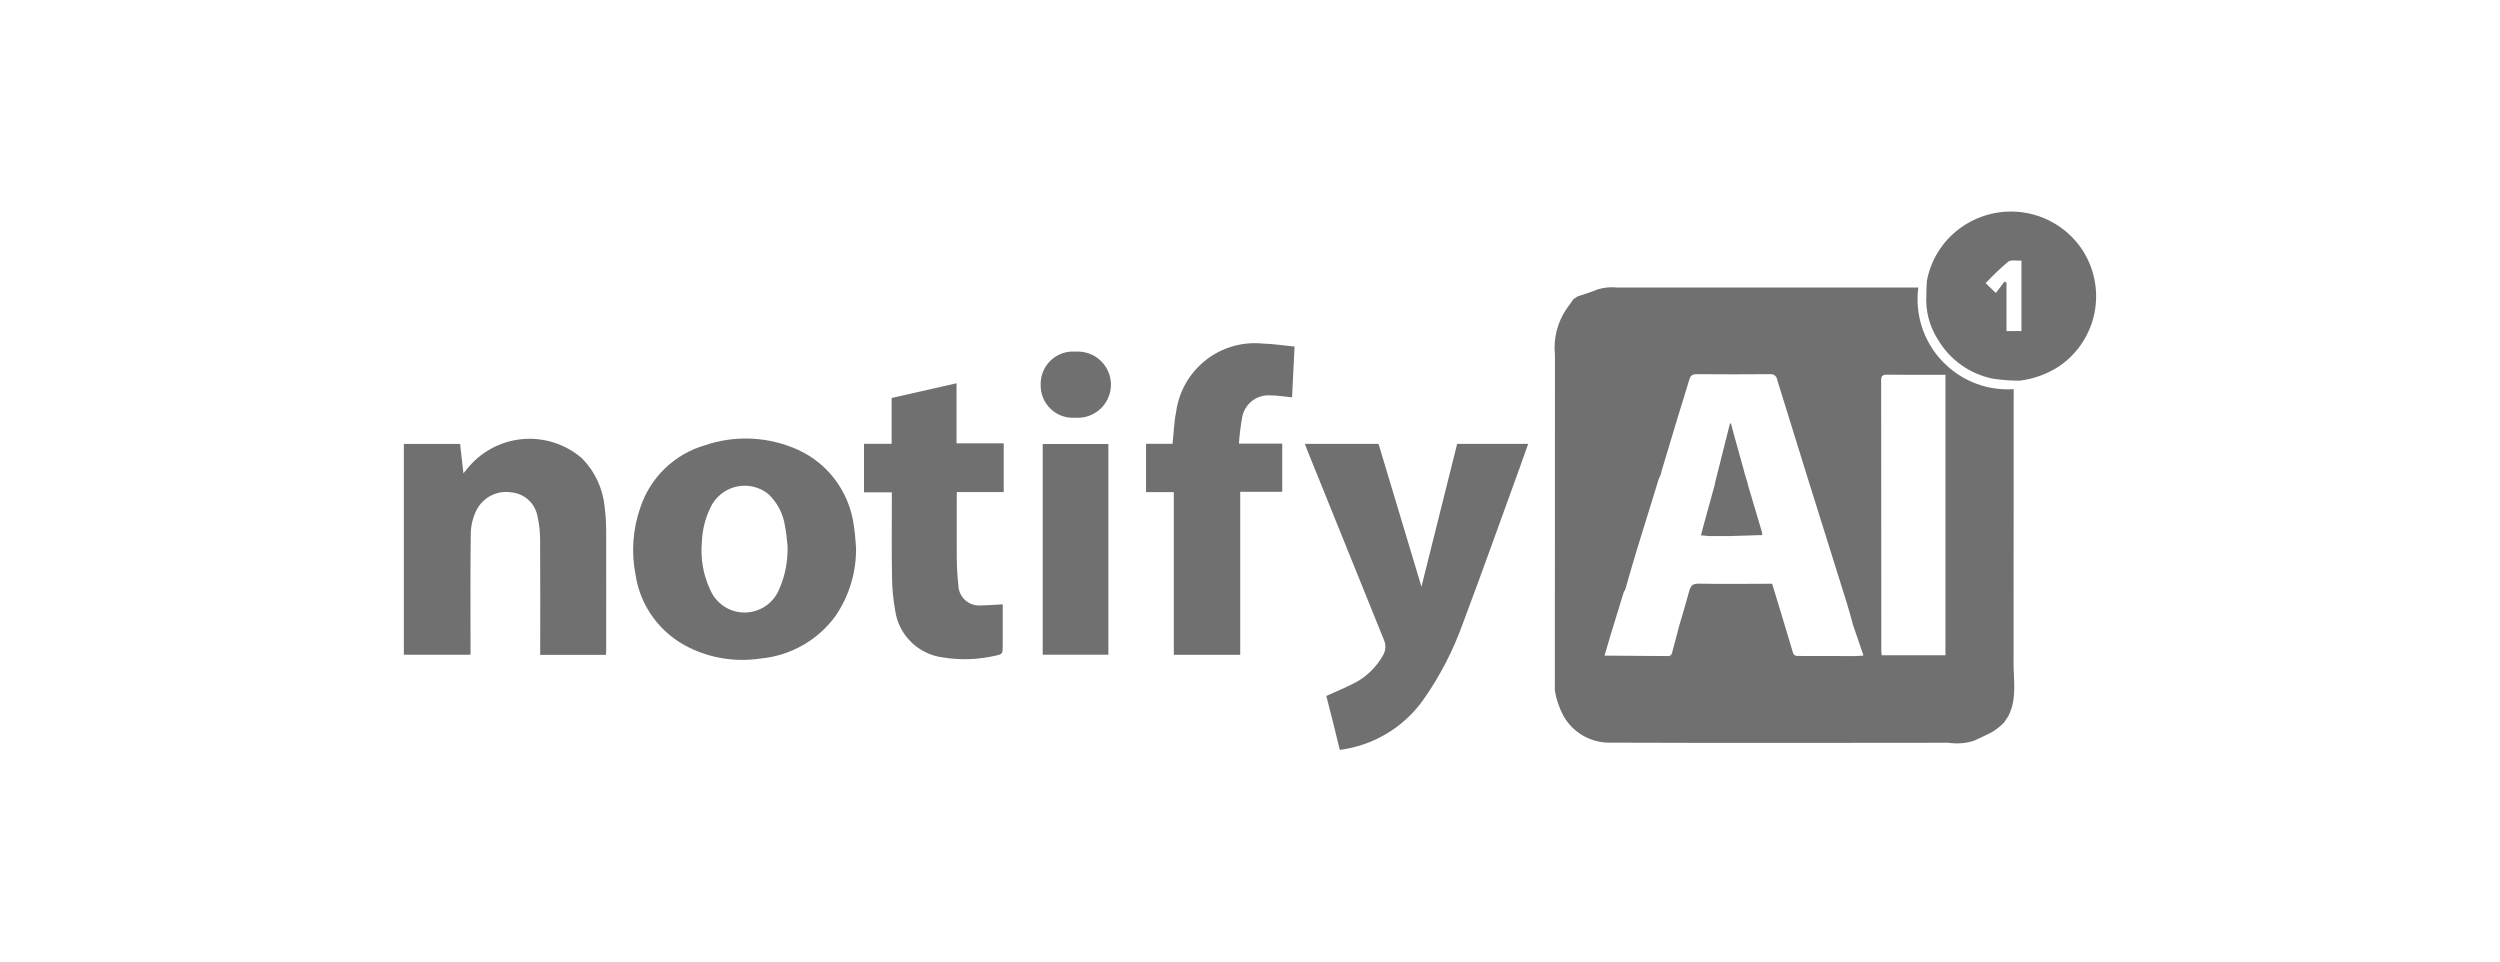
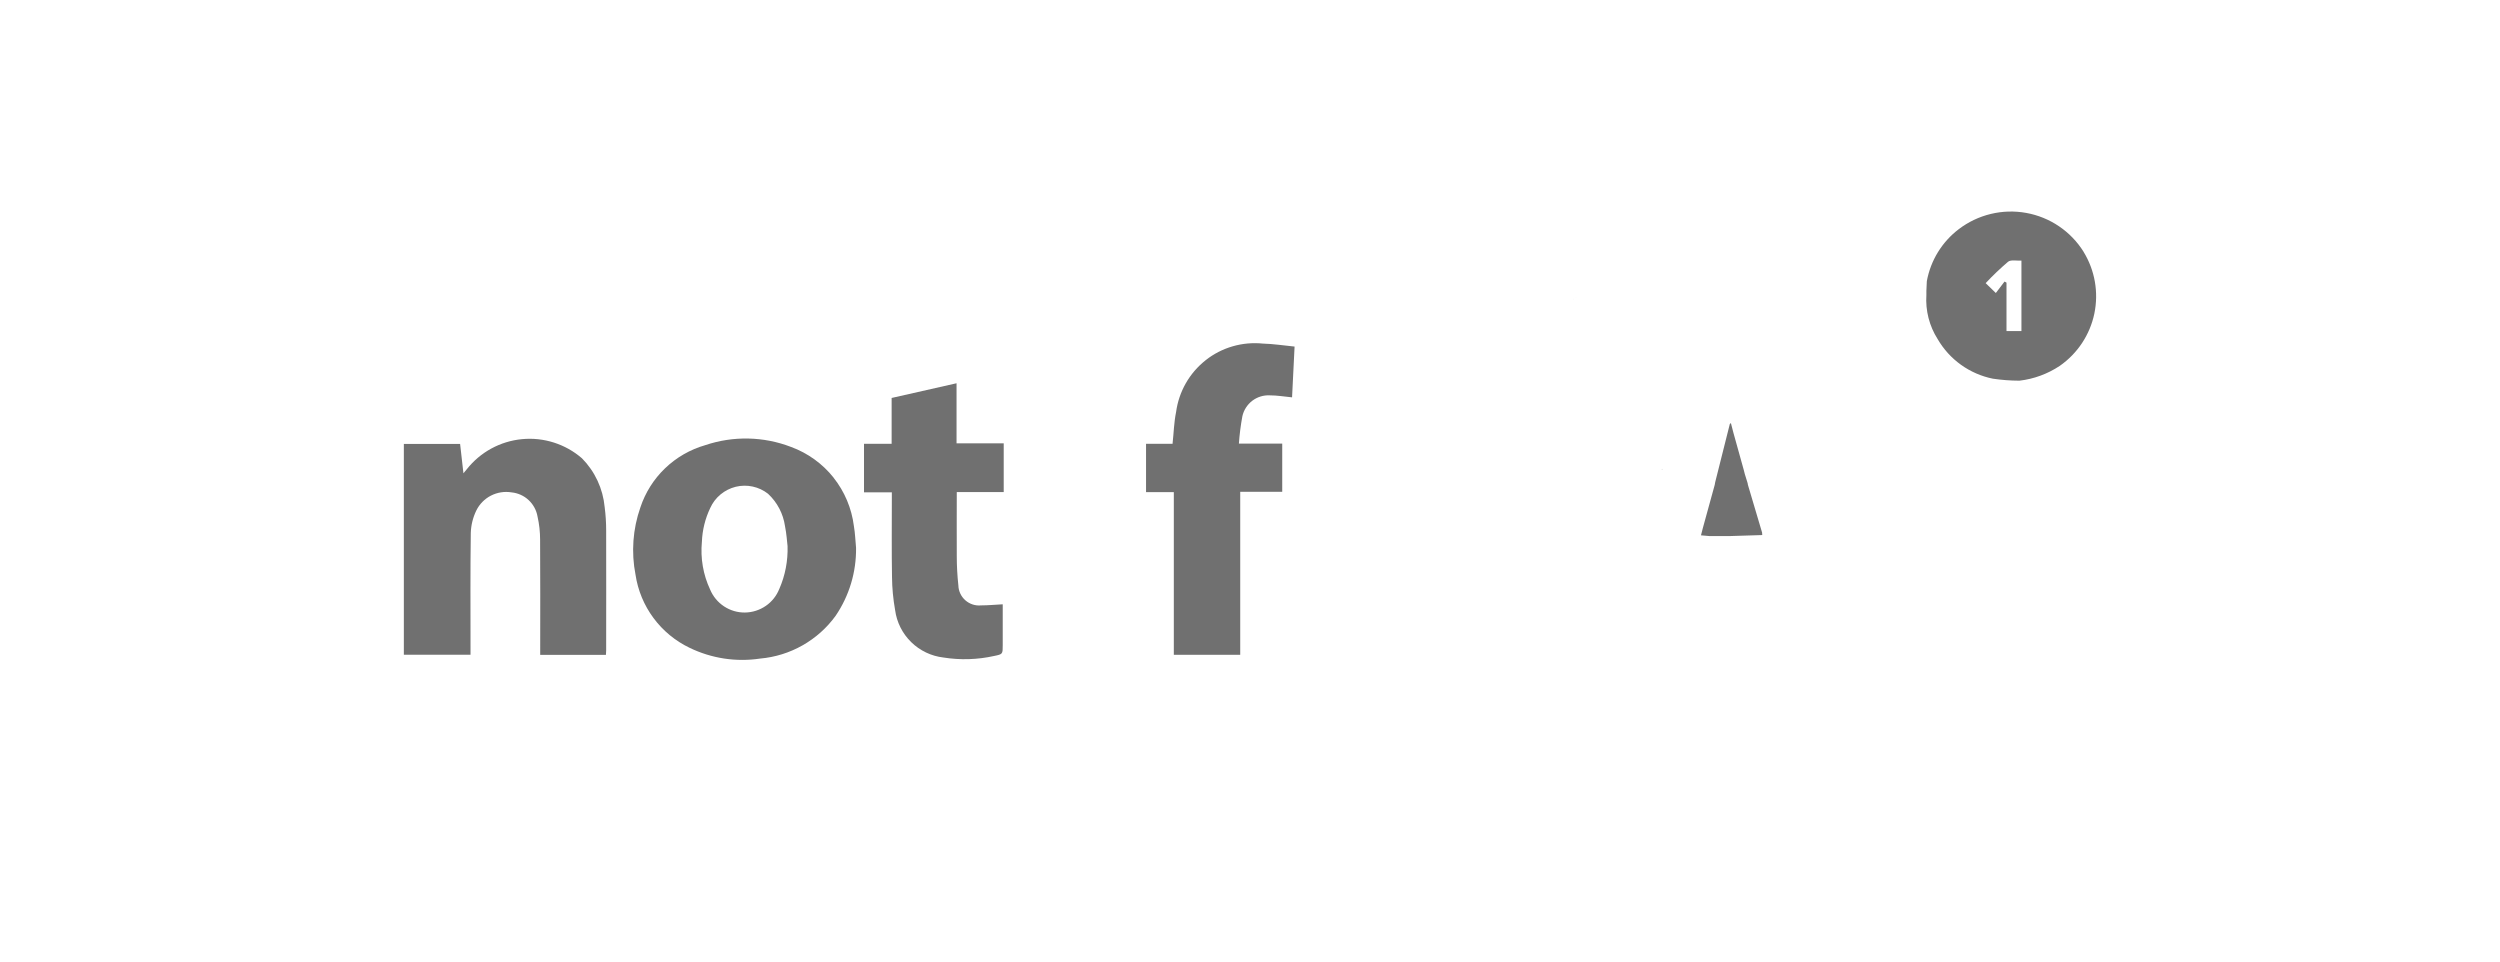
<svg xmlns="http://www.w3.org/2000/svg" width="260" height="100" viewBox="0 0 260 100" fill="none">
  <g clip-path="url(#clip0_957_9967)">
    <path d="M216.695 26.189C216.039 25.136 215.168 24.23 214.142 23.536C213.115 22.838 211.955 22.366 210.731 22.144C209.507 21.922 208.252 21.958 207.042 22.25C205.832 22.543 204.697 23.081 203.709 23.835C201.967 25.16 200.785 27.087 200.39 29.24L200.344 30.255V30.684C200.239 32.298 200.648 33.901 201.515 35.264C202.126 36.318 202.954 37.23 203.942 37.938C204.933 38.65 206.062 39.14 207.254 39.383C208.171 39.52 209.095 39.587 210.022 39.591C211.525 39.415 212.96 38.886 214.219 38.048C216.067 36.758 217.354 34.813 217.813 32.608C218.271 30.403 217.869 28.109 216.691 26.189H216.695ZM208.474 29.279L207.567 30.473L206.509 29.448C207.243 28.662 208.022 27.919 208.841 27.221C209.133 26.989 209.729 27.133 210.23 27.101V34.433H208.675V29.395L208.474 29.282V29.279Z" fill="#707070" />
-     <path d="M199.421 31.111C199.421 30.702 199.449 30.3 199.502 29.906H168.247C167.534 29.825 166.808 29.892 166.124 30.107C165.485 30.381 164.812 30.572 164.152 30.797L163.937 30.906L163.609 31.139C163.387 31.459 163.179 31.798 162.932 32.101C161.965 33.51 161.535 35.215 161.715 36.913C161.708 48.55 161.704 60.187 161.704 71.824C161.856 72.733 162.152 73.61 162.583 74.421C163.048 75.266 163.732 75.971 164.561 76.464C165.39 76.957 166.335 77.225 167.302 77.235C179.074 77.278 190.843 77.26 202.616 77.246C203.512 77.383 204.432 77.313 205.296 77.038C205.977 76.714 206.675 76.418 207.328 76.041C207.716 75.78 208.079 75.484 208.414 75.153L208.858 74.487C209.775 72.729 209.412 70.834 209.412 68.991C209.419 59.511 209.423 50.033 209.423 40.553C209.423 40.521 209.423 40.496 209.416 40.472C209.218 40.486 209.017 40.493 208.816 40.493C203.628 40.493 199.424 36.293 199.424 31.111H199.421ZM192.843 68.23C190.91 68.23 188.978 68.227 187.048 68.22C186.784 68.22 186.565 68.202 186.463 67.864C185.761 65.479 185.027 63.104 184.308 60.723L184.28 60.709C181.737 60.712 179.198 60.751 176.655 60.701C176.031 60.691 175.833 60.927 175.685 61.455C175.339 62.752 174.944 64.031 174.567 65.32C174.556 65.38 174.542 65.44 174.528 65.504C174.316 66.303 174.101 67.103 173.893 67.903C173.78 68.322 173.435 68.227 173.16 68.227C171.488 68.227 169.82 68.202 168.144 68.192H166.871C167.093 67.431 167.291 66.73 167.503 66.035C167.961 64.538 168.42 63.041 168.882 61.544C168.906 61.494 168.938 61.452 168.977 61.413C169.005 61.329 169.037 61.258 169.065 61.184C169.439 59.891 169.799 58.598 170.194 57.312C170.959 54.807 171.731 52.306 172.511 49.808C172.571 49.657 172.638 49.512 172.715 49.368C172.758 49.198 172.8 49.029 172.839 48.86C172.839 48.839 172.839 48.814 172.839 48.793C172.839 48.783 172.86 48.772 172.87 48.772C173.371 47.078 173.883 45.383 174.398 43.688C174.821 42.286 175.269 40.905 175.678 39.51C175.798 39.098 175.96 38.914 176.44 38.914C178.99 38.939 181.539 38.932 184.089 38.914C184.259 38.89 184.431 38.936 184.569 39.041C184.707 39.144 184.798 39.298 184.819 39.468C185.863 42.853 186.914 46.236 187.969 49.618C189.337 53.986 190.702 58.352 192.071 62.72C192.279 63.386 192.455 64.062 192.645 64.735C192.66 64.788 192.67 64.845 192.684 64.901C193.048 65.954 193.407 67.022 193.802 68.174C193.421 68.199 193.136 68.237 192.843 68.237V68.23ZM202.327 68.146H195.696C195.682 67.984 195.657 67.822 195.657 67.663C195.657 58.295 195.654 48.931 195.64 39.563C195.64 39.115 195.763 38.967 196.236 38.967C198.063 38.992 199.886 38.978 201.713 38.978H202.327V68.142V68.146Z" fill="#707070" />
    <path d="M183.264 55.41L181.783 50.424C181.776 50.368 181.765 50.312 181.755 50.255C181.656 49.938 181.557 49.621 181.462 49.308C181.427 49.16 181.388 49.015 181.349 48.867C180.989 47.578 180.629 46.288 180.273 45.002C180.178 44.664 180.1 44.322 180.012 43.991L179.899 44.104C179.392 46.116 178.887 48.134 178.379 50.153C178.362 50.245 178.348 50.336 178.33 50.428C177.921 51.932 177.505 53.437 177.089 54.941C177.029 55.163 176.976 55.389 176.902 55.674L177.773 55.751H179.896L183.275 55.646L183.257 55.413L183.264 55.41Z" fill="#707070" />
-     <path d="M147.833 61.022L143.368 46.165H135.712C135.782 46.362 135.832 46.517 135.892 46.665C138.565 53.275 141.235 59.884 143.905 66.493C144.031 66.754 144.091 67.04 144.077 67.329C144.067 67.617 143.982 67.899 143.838 68.146C143.182 69.316 142.219 70.284 141.048 70.94C140.06 71.461 139.016 71.884 137.937 72.381C138.152 73.223 138.392 74.142 138.632 75.108C138.875 76.073 139.108 77.038 139.341 77.99C141.058 77.767 142.709 77.193 144.197 76.309C145.682 75.425 146.973 74.241 147.982 72.839C149.745 70.344 151.156 67.617 152.175 64.736C154.164 59.44 156.069 54.099 158.001 48.776C158.315 47.916 158.615 47.046 158.932 46.162H151.544L147.83 61.019L147.833 61.022Z" fill="#707070" />
    <path d="M48.934 67.23C48.934 63.295 48.906 59.356 48.962 55.424C48.987 54.614 49.184 53.821 49.537 53.092C49.865 52.426 50.397 51.883 51.057 51.545C51.716 51.207 52.468 51.087 53.201 51.207C53.864 51.274 54.489 51.552 54.975 52.007C55.462 52.461 55.79 53.06 55.903 53.719C56.083 54.511 56.171 55.322 56.171 56.132C56.199 59.919 56.181 63.71 56.181 67.498V68.104H63.017C63.027 67.942 63.041 67.797 63.041 67.649C63.041 63.492 63.055 59.335 63.041 55.177C63.041 54.364 62.992 53.553 62.886 52.746C62.71 50.83 61.877 49.033 60.523 47.663C59.673 46.926 58.682 46.37 57.61 46.028C56.538 45.686 55.409 45.563 54.288 45.672C53.166 45.778 52.08 46.112 51.092 46.651C50.105 47.19 49.237 47.923 48.542 48.807C48.458 48.92 48.366 49.022 48.197 49.223C48.073 48.138 47.96 47.159 47.851 46.169H42V68.093H48.934V67.234V67.23Z" fill="#707070" />
    <path d="M86.699 49.681C85.546 48.23 84.012 47.12 82.269 46.482C79.409 45.38 76.253 45.316 73.35 46.295C71.781 46.746 70.345 47.571 69.167 48.702C67.989 49.833 67.108 51.231 66.596 52.782C65.81 55.026 65.637 57.439 66.095 59.775C66.339 61.403 66.981 62.946 67.961 64.27C68.942 65.595 70.232 66.659 71.717 67.371C73.995 68.477 76.552 68.868 79.056 68.491C80.608 68.354 82.111 67.885 83.465 67.117C84.819 66.349 85.994 65.303 86.907 64.041C88.322 61.959 89.062 59.493 89.03 56.974C88.956 56.22 88.935 55.459 88.805 54.716C88.575 52.877 87.845 51.133 86.692 49.681H86.699ZM81.049 61.241C80.767 61.959 80.277 62.579 79.638 63.016C79 63.453 78.249 63.693 77.476 63.703C76.704 63.714 75.946 63.488 75.3 63.062C74.655 62.636 74.151 62.03 73.854 61.315C73.128 59.768 72.835 58.052 72.997 56.35C73.043 55.128 73.339 53.927 73.868 52.824C74.112 52.281 74.479 51.802 74.937 51.422C75.396 51.041 75.935 50.77 76.514 50.625C77.092 50.484 77.695 50.474 78.277 50.601C78.859 50.728 79.406 50.981 79.875 51.351C80.834 52.242 81.458 53.433 81.642 54.73C81.804 55.523 81.85 56.336 81.906 56.798C81.952 58.323 81.663 59.838 81.053 61.237L81.049 61.241Z" fill="#707070" />
    <path d="M125.385 37.467C123.699 38.795 122.599 40.729 122.313 42.853C122.095 43.91 122.07 45.006 121.946 46.154H119.188V51.182H122.077V68.1H128.983V51.147H133.352V46.133H128.845C128.912 45.182 129.032 44.234 129.205 43.297C129.346 42.653 129.713 42.082 130.235 41.68C130.76 41.282 131.409 41.081 132.069 41.117C132.82 41.117 133.574 41.247 134.375 41.324C134.46 39.626 134.544 37.9 134.636 36.043C133.515 35.934 132.432 35.761 131.342 35.733C129.205 35.515 127.067 36.135 125.382 37.463L125.385 37.467Z" fill="#707070" />
    <path d="M99.481 39.859L92.73 41.388V46.155H89.856V51.2H92.751V51.848C92.751 54.564 92.723 57.281 92.769 59.993C92.779 61.156 92.889 62.315 93.093 63.457C93.263 64.718 93.852 65.888 94.762 66.779C95.671 67.67 96.853 68.234 98.119 68.382C99.872 68.66 101.66 68.607 103.392 68.22C104.295 68.037 104.284 68.019 104.284 67.089V62.847C103.476 62.889 102.753 62.96 102.037 62.96C101.745 62.988 101.445 62.96 101.166 62.868C100.884 62.777 100.627 62.632 100.405 62.438C100.182 62.245 100.002 62.005 99.876 61.741C99.749 61.473 99.678 61.184 99.671 60.888C99.562 59.881 99.505 58.866 99.505 57.851C99.491 55.642 99.505 53.43 99.505 51.172H104.386V46.105H99.481V39.855V39.859Z" fill="#707070" />
-     <path d="M115.27 46.175H108.442V68.089H115.27V46.175Z" fill="#707070" />
-     <path d="M114.441 37.488C114.096 37.163 113.687 36.917 113.239 36.758C112.791 36.6 112.318 36.536 111.846 36.568C111.373 36.533 110.893 36.596 110.449 36.758C110.001 36.92 109.595 37.174 109.253 37.505C108.911 37.836 108.643 38.234 108.467 38.675C108.291 39.115 108.209 39.587 108.231 40.063C108.224 40.528 108.315 40.989 108.499 41.416C108.682 41.842 108.95 42.23 109.289 42.547C109.627 42.864 110.029 43.107 110.47 43.262C110.907 43.417 111.377 43.477 111.839 43.442C112.311 43.477 112.787 43.413 113.232 43.255C113.68 43.096 114.089 42.85 114.434 42.529C114.78 42.209 115.059 41.818 115.249 41.384C115.439 40.951 115.538 40.482 115.538 40.01C115.538 39.538 115.443 39.069 115.253 38.636C115.066 38.203 114.787 37.812 114.441 37.488Z" fill="#707070" />
    <path d="M163.934 30.903L163.606 31.125C163.606 31.125 163.606 31.128 163.602 31.132L163.93 30.903H163.934Z" fill="#707070" />
    <path d="M172.871 48.765C172.871 48.765 172.839 48.776 172.839 48.786C172.839 48.807 172.839 48.829 172.839 48.853C172.853 48.843 172.864 48.829 172.871 48.815C172.871 48.8 172.871 48.783 172.871 48.769V48.765Z" fill="#707070" />
-     <path d="M172.871 48.765C172.86 48.765 172.839 48.776 172.839 48.786C172.839 48.807 172.839 48.832 172.839 48.853C172.839 48.832 172.839 48.811 172.839 48.786C172.839 48.779 172.857 48.769 172.871 48.765Z" fill="#707070" />
  </g>
  <defs>
    <clipPath id="clip0_957_9967">
      <rect width="176" height="56" fill="white" transform="translate(42 22)" />
    </clipPath>
  </defs>
</svg>